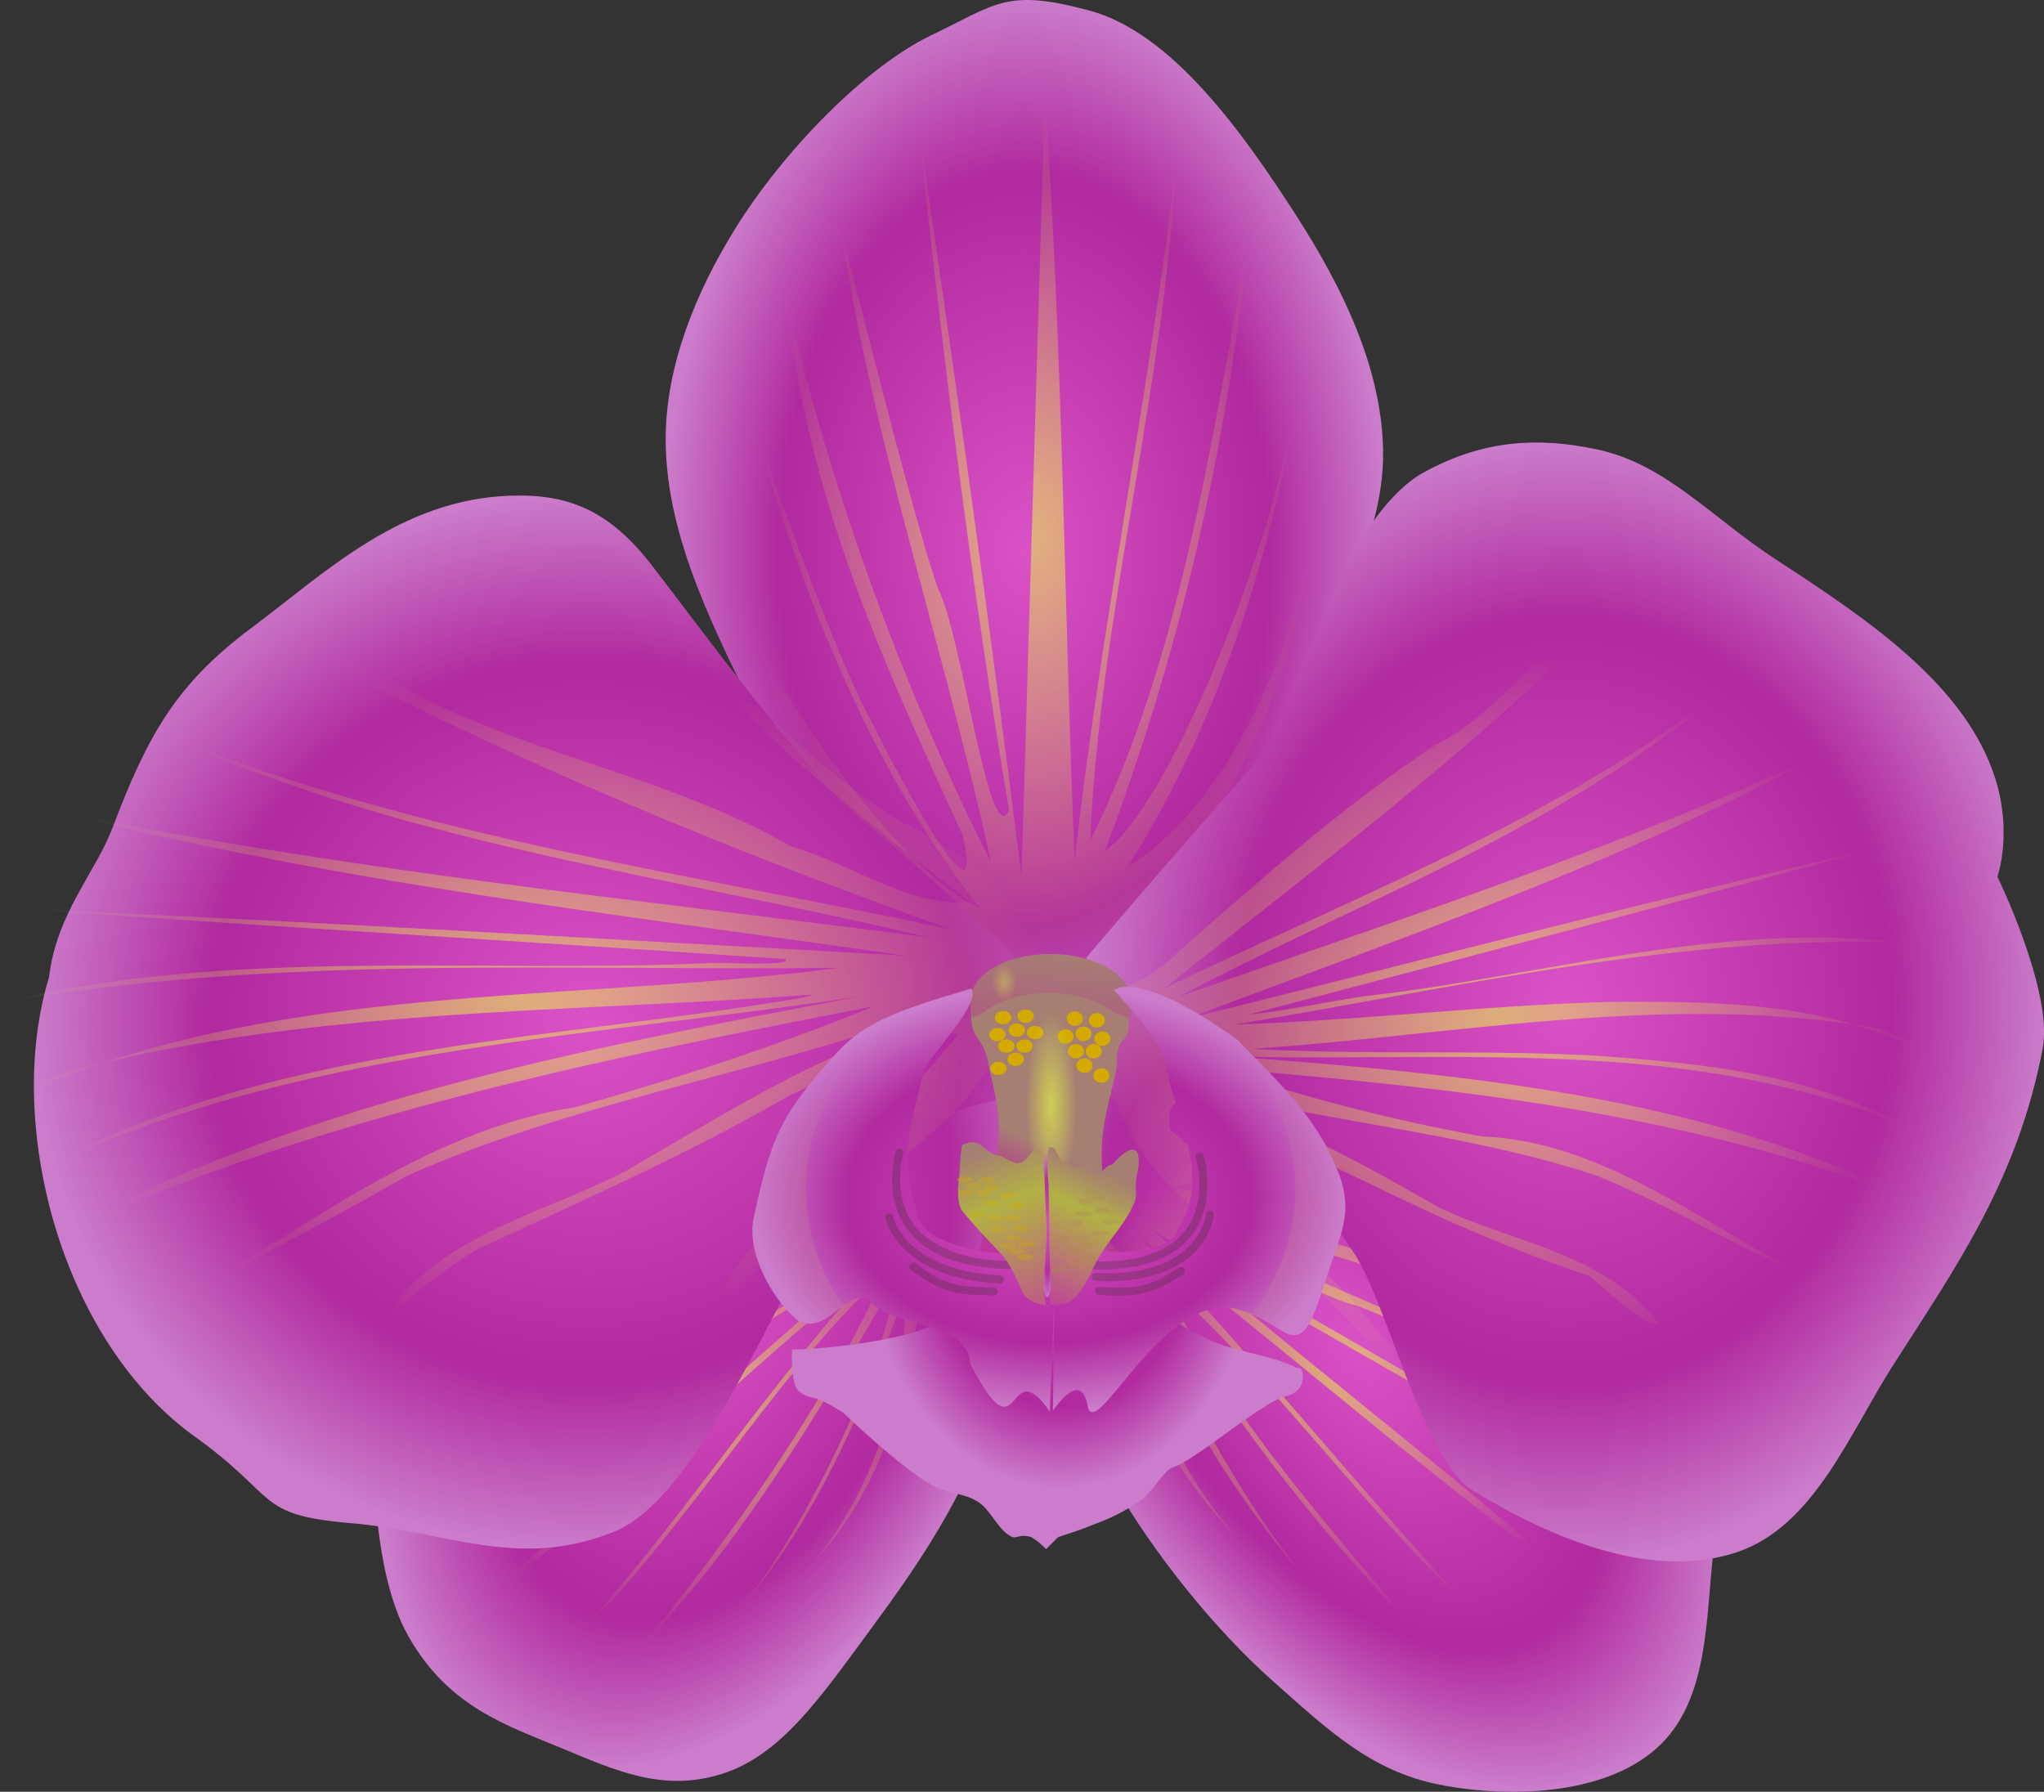
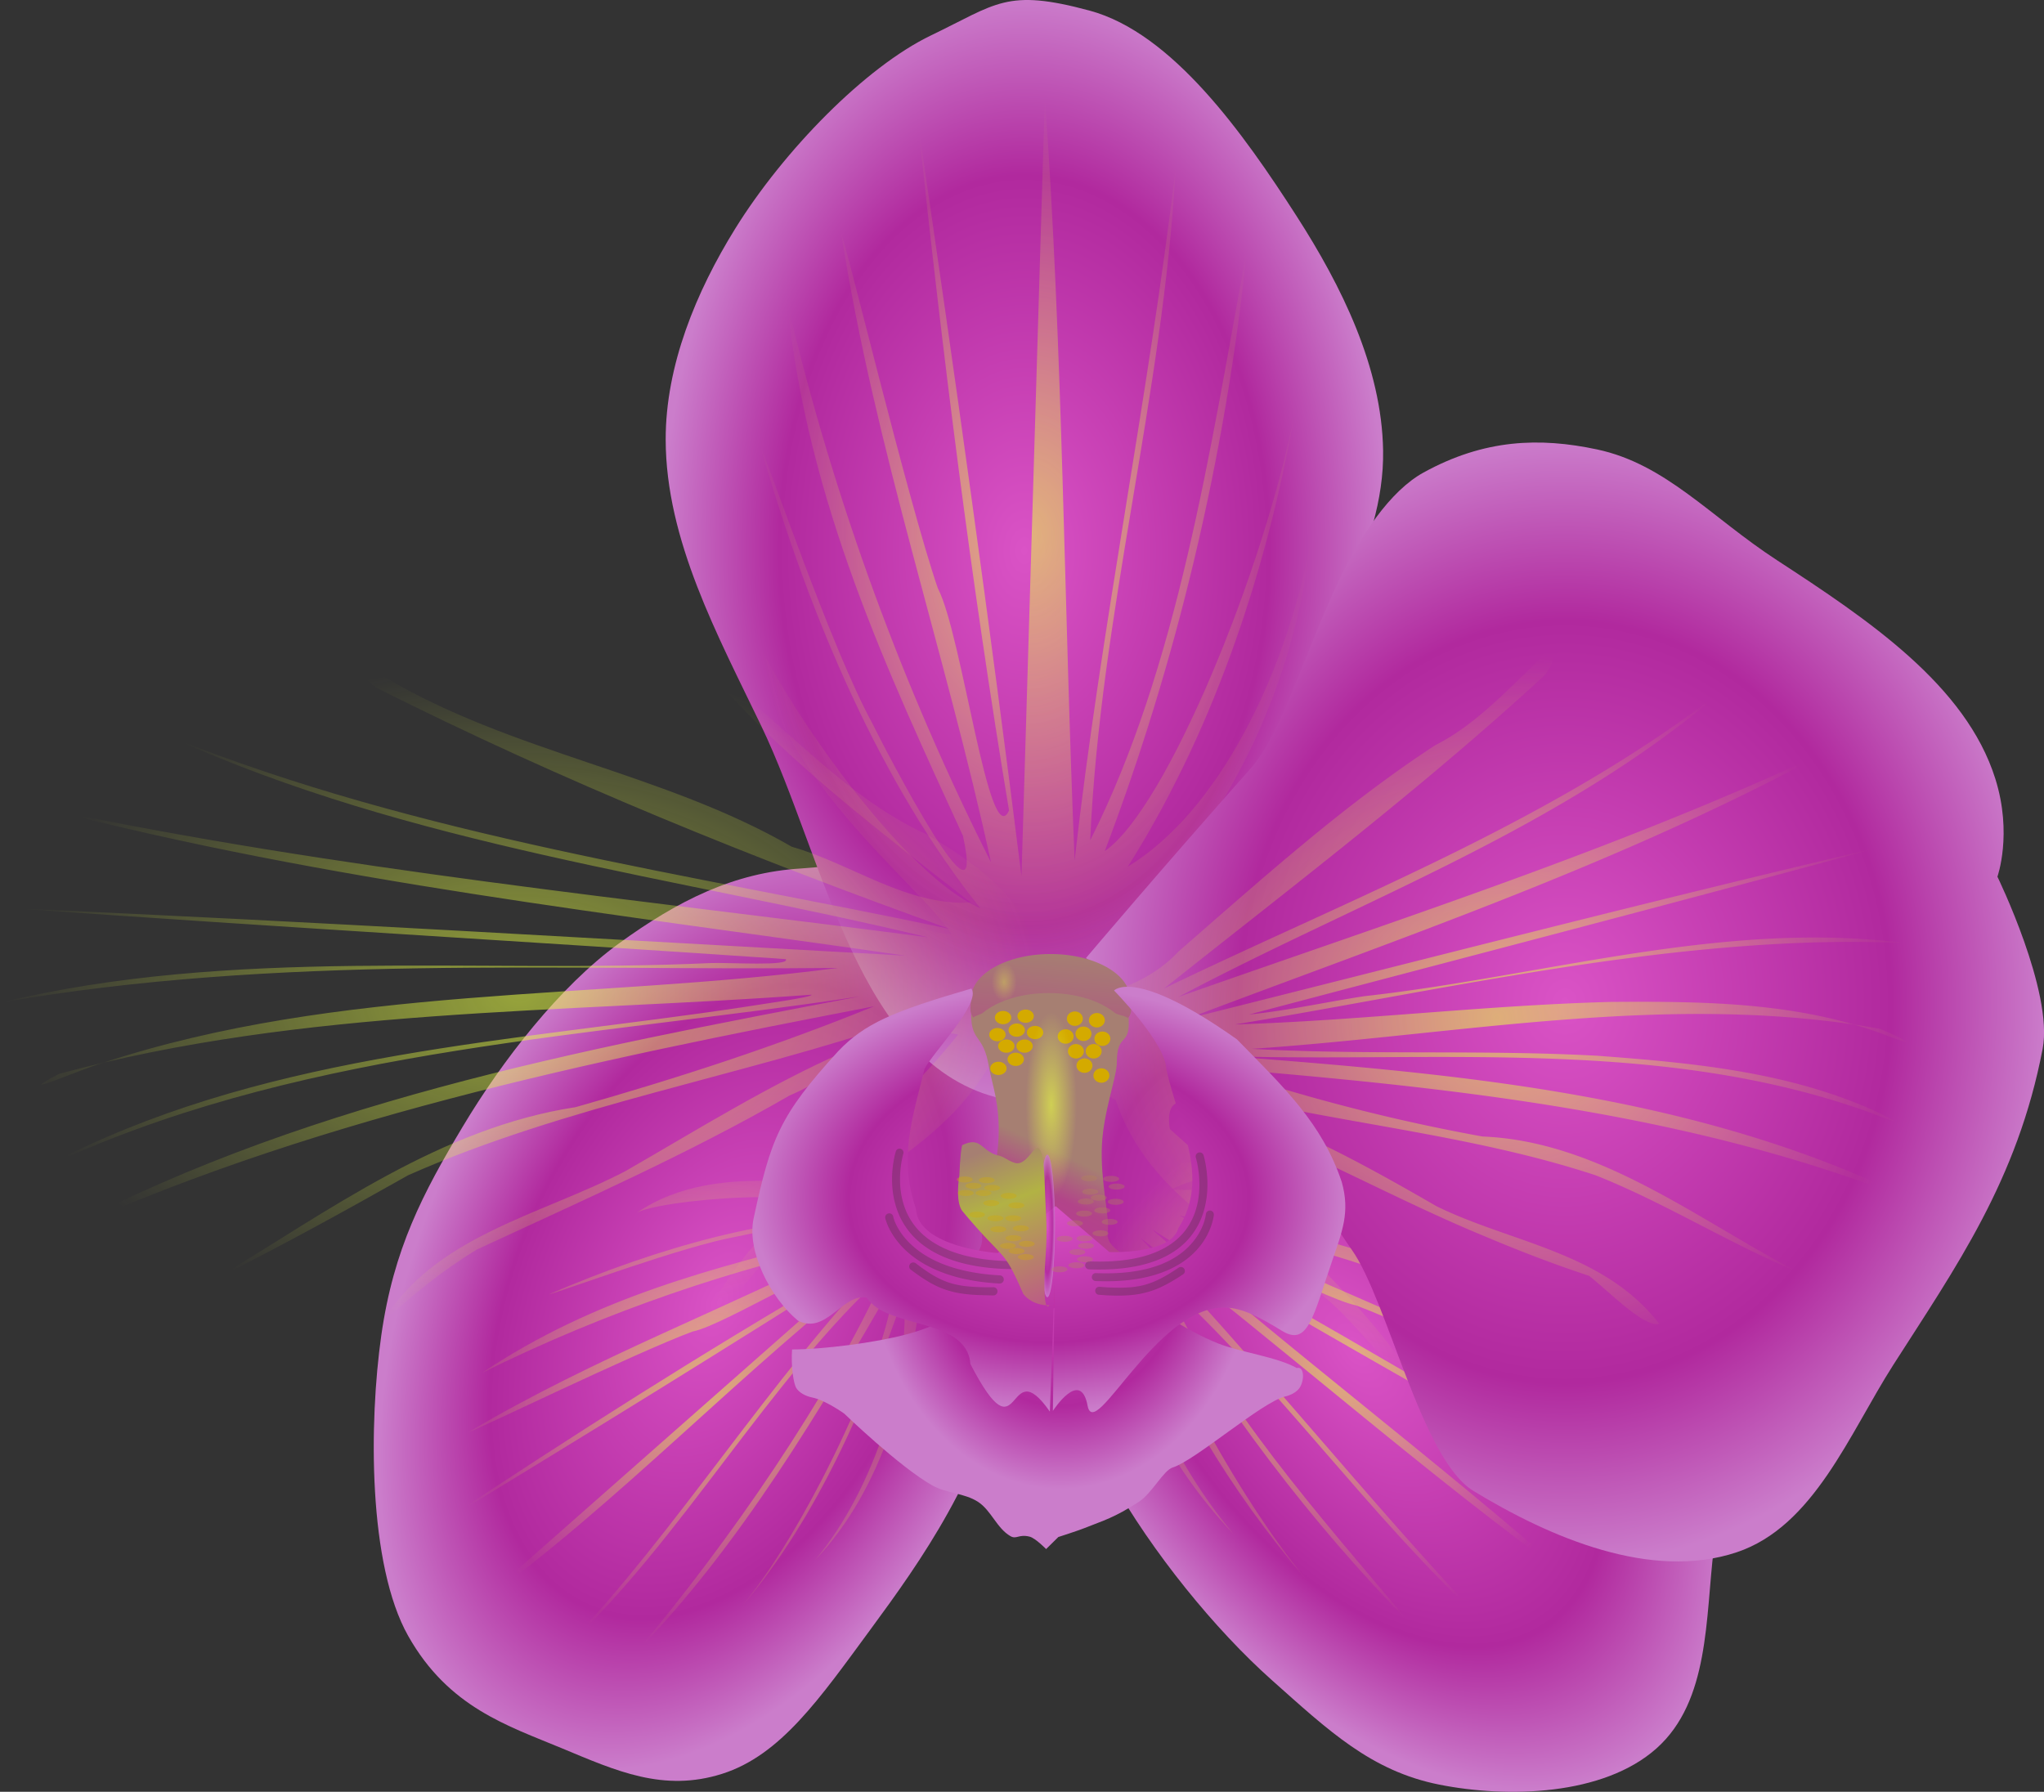
<svg xmlns="http://www.w3.org/2000/svg" xmlns:ns2="http://www.openswatchbook.org/uri/2009/osb" xmlns:xlink="http://www.w3.org/1999/xlink" viewBox="0 0 288.97 253.34">
  <rect x="0" y="0" width="288.97" height="253.34" fill="#333333" stroke="none" />
  <defs>
    <radialGradient id="q" xlink:href="#c" gradientUnits="userSpaceOnUse" cy="173.21" cx="197.52" gradientTransform="matrix(.759 .01 -.013 .991 2.495 .6)" r="36.638" />
    <radialGradient id="t" xlink:href="#b" gradientUnits="userSpaceOnUse" cy="306.36" cx="547" gradientTransform="matrix(1 0 0 .862 0 42.257)" r="14.647" />
    <radialGradient id="x" xlink:href="#b" gradientUnits="userSpaceOnUse" cy="433.39" cx="388.15" gradientTransform="matrix(1 0 0 3 0 -866.78)" r="1.768" />
    <radialGradient id="u" xlink:href="#c" gradientUnits="userSpaceOnUse" cy="397.01" cx="359.29" gradientTransform="matrix(1 0 0 8.333 0 -2911.4)" r="1.071" />
    <radialGradient id="e" xlink:href="#c" gradientUnits="userSpaceOnUse" cy="515.21" cx="653.32" gradientTransform="matrix(1 0 0 .876 0 63.832)" r="28.537" />
    <radialGradient id="o" xlink:href="#b" gradientUnits="userSpaceOnUse" cy="346.65" cx="453.47" gradientTransform="matrix(.825 0 0 .712 -162.38 -102.97)" r="72.333" />
    <radialGradient id="m" xlink:href="#b" gradientUnits="userSpaceOnUse" cy="400.42" cx="582.45" gradientTransform="matrix(1 0 0 .977 -392.65 -198.13)" r="37.482" />
    <radialGradient id="k" xlink:href="#b" gradientUnits="userSpaceOnUse" cy="345.79" cx="466.12" gradientTransform="matrix(1 0 0 .636 -392.65 -79.265)" r="73.472" />
    <radialGradient id="h" xlink:href="#b" gradientUnits="userSpaceOnUse" cy="282.69" cx="538.44" gradientTransform="matrix(1 0 0 1.558 -392.65 -364.94)" r="39.611" />
    <radialGradient id="j" xlink:href="#c" gradientUnits="userSpaceOnUse" cy="145.02" cx="130.32" gradientTransform="matrix(1 0 0 .951 -47.216 6.598)" r="78.809" />
    <radialGradient id="g" xlink:href="#c" gradientUnits="userSpaceOnUse" cy="78.38" cx="192.04" gradientTransform="matrix(1 0 0 1.53 -47.216 -42.068)" r="51.215" />
    <radialGradient id="n" xlink:href="#c" gradientUnits="userSpaceOnUse" cy="142.18" cx="268.47" gradientTransform="matrix(1 0 0 1.167 -47.216 -24.228)" r="68.223" />
    <radialGradient id="s" xlink:href="#c" gradientUnits="userSpaceOnUse" cy="169.59" cx="148.28" gradientTransform="matrix(1 0 0 .717 0 47.91)" r="41.915" />
    <radialGradient id="y" xlink:href="#b" gradientUnits="userSpaceOnUse" cy="171.51" cx="195.5" gradientTransform="matrix(1 0 0 .683 -47.216 53.797)" r="41.915" />
    <radialGradient id="i" xlink:href="#b" gradientUnits="userSpaceOnUse" cy="197.4" cx="147.02" gradientTransform="matrix(1 0 0 .977 -47.216 3.984)" r="37.482" />
    <radialGradient id="f" xlink:href="#c" gradientUnits="userSpaceOnUse" cy="345.06" cx="457.85" gradientTransform="matrix(-.501 .737 -.389 -.466 465.35 7.426)" r="75.918" />
    <radialGradient id="l" xlink:href="#c" gradientUnits="userSpaceOnUse" cy="345.08" cx="458.12" gradientTransform="matrix(.626 .646 -.279 .504 1.24 -279.21)" r="76.164" />
    <linearGradient id="r" y2="345.32" xlink:href="#d" gradientUnits="userSpaceOnUse" x2="44.556" gradientTransform="matrix(.681 .174 -.099 .737 147.19 -128.4)" y1="443.27" x1="59.964" />
    <linearGradient id="d" ns2:paint="gradient">
      <stop offset="0" stop-color="#c22aab" />
      <stop offset=".75" stop-color="#b24489" />
      <stop offset="1" stop-color="#a67f72" />
    </linearGradient>
    <linearGradient id="p" y2="383.65" xlink:href="#d" gradientUnits="userSpaceOnUse" x2="70.905" gradientTransform="matrix(.681 .174 -.099 .737 147.19 -128.4)" y1="415.39" x1="64.795" />
    <linearGradient id="b">
      <stop offset="0" stop-color="#e8ff42" />
      <stop offset="1" stop-color="#e8ff42" stop-opacity="0" />
    </linearGradient>
    <linearGradient id="v" y2="372.35" xlink:href="#a" gradientUnits="userSpaceOnUse" x2="30.51" gradientTransform="matrix(.814 -.184 .125 .804 65.64 -130.24)" y1="411.72" x1="37.189" />
    <linearGradient id="w" y2="383.65" xlink:href="#a" gradientUnits="userSpaceOnUse" x2="70.905" gradientTransform="matrix(.681 .174 -.099 .737 147.19 -128.4)" y1="415.39" x1="64.795" />
    <linearGradient id="a" ns2:paint="gradient">
      <stop offset="0" stop-color="#c22aab" />
      <stop offset=".75" stop-color="#b2b244" />
      <stop offset="1" stop-color="#a67f72" />
    </linearGradient>
    <linearGradient id="c">
      <stop offset="0" stop-color="#da53c6" />
      <stop offset=".677" stop-color="#b1299e" />
      <stop offset="1" stop-color="#cb7dcb" />
    </linearGradient>
  </defs>
  <path d="M681.85 515.21a28.537 25.001 0 11-57.074 0 28.537 25.001 0 1157.074 0z" transform="translate(-633.28 -464.26) scale(1.197)" fill="url(#e)" />
  <path d="M57.722 231.33c-5.708-10.091-5.562-30.234-3.82-42.503s5.883-20.112 11.504-29.515c5.62-9.403 13.744-19.858 22.09-25.917 8.346-6.059 16.258-10.027 25.728-10.601 9.469-.575 18.796-4.127 28.044 7.75 9.247 11.877 5.2 44.215 1.342 61.206s-12.392 28.906-19.557 38.653c-7.164 9.747-12.685 17.777-20.978 20.401-8.292 2.624-14.975-.426-22.64-3.617-7.664-3.192-16.005-5.767-21.713-15.857z" fill="url(#f)" />
  <path d="M154.02 1.493c11.754 3.163 21.84 17.482 29.275 29.044 6.373 9.91 12.052 21.38 12.241 33.16.226 14.095-9.285 26.629-13.362 40.122-3.17 10.492-2.08 22.94-8.627 31.73-7.473 10.033-19.672 22.542-31.878 19.803-20.41-4.58-24.988-33.858-34.046-52.712-6.16-12.822-13.485-26.254-13.512-40.48-.02-10.467 4.31-20.93 9.826-29.825 6.84-11.028 18.401-22.876 27.71-27.344 9.31-4.469 10.618-6.662 22.372-3.498z" fill="url(#g)" />
  <path d="M160.94 134.93c9.891-1.15 23.252-22.441 23.558-26.368-2.417 12.219-23.747 22.049-22.189 18.283 11.662-11.803 20.644-30.029 23.096-50.695-3.56 19.266-13.233 38.671-25.959 46.379 11.39-18.014 19.435-40.385 23.587-64.137-4.282 22.061-18.078 55.886-26.85 61.954 10.045-26.459 17.078-55.458 20.151-85.43-5.289 28.942-9.829 59.35-22.212 83.911 1.449-32.386 10.33-62.955 12.112-95.275-3.914 32.957-10.577 65.069-14.31 98.079-1.513-35.956-1.639-72.045-4.208-107.9l-3.305 110.15c-4.477-35.641-9.436-71.149-14.641-106.58 3.462 32.664 7.554 65.227 12.883 97.297-2.814 6.073-6.65-24.945-10.068-31.42-4.209-12.239-13.323-50.156-13.64-50.066 4.81 30.617 14.709 59.047 21.154 88.801-12.102-23.963-22.205-50.925-28.851-79.351 2.917 28.466 14.235 52.368 24.885 75.613 3.47 15.728-10.662-11.575-12.874-16.023-5.697-10.489-13.994-35.021-15.743-38.95 7.098 24.579 17.175 47.792 31.11 65.251-12.942-5.708-31.887-35.836-32.441-40.369 1.906 21.076 24.254 37.142 28.31 44.005-7.921-.06-27.69-13.449-24.718-14.9 14.677 15.894 33.064 24.232 51.164 17.738z" opacity=".55" fill="url(#h)" />
  <path d="M136.28 181.49c3.321 5.988-2.528 22.657-4.463 24.534 5.44-6.653-.373-24.725-1.728-22.223-1.555 11.601-5.036 26.473-14.886 36.819 8.677-10.351 13.573-27.012 12.562-37.423-4.915 14.151-12.01 31.198-22.802 43.828 9.855-11.967 21.56-37.899 21.257-45.403-9.87 17.077-21.732 37.158-36.209 51.894 13.058-15.518 27.182-35.9 35.131-53.448-16.385 14.884-28.87 37.745-45.089 52.785 15.707-16.5 28.808-37.909 44.614-54.331-19.43 14.793-37.307 34.164-57.102 48.327l56.372-49.724c-20.44 13.012-41.003 25.699-61.62 38.214 18.478-12.281 37.154-24.168 56.063-35.155 2.064-4.201-15.702 7.156-20.448 8.075-8.079 2.987-31.55 14.415-31.63 14.2 17.942-10.643 36.757-17.512 54.896-26.873-17.35 3.705-35.478 9.822-53 18.494 16.065-10.758 33.072-14.87 49.47-19.069 9.613-4.913-10.292-.883-13.499-.176-7.753 1.4-23.89 7.462-26.643 8.2 15.687-6.748 31.841-11.25 46.512-11.11-8.123-4.698-31.417-2.11-34.01-.447 11.794-8.106 29.072-2.693 34.275-3.426-3.173-4.37-18.027-9.514-17.609-7.235 14.146 1.232 21.878 6.2 25.658 19.066z" opacity=".55" fill="url(#i)" />
-   <path d="M27.051 202.77c12.661 8.957 8.765 11.406 22.574 12.589 13.808 1.183 23.477 6.65 37.079 1.256 13.603-5.395 24.986-39.666 35.003-51.52s39.707-12.045 39.707-12.045-21.877-22.752-38.993-36.627c-8.12-6.584-24.598-29.194-30.307-36.548-6.142-7.912-12.016-10.078-20.046-9.787-15.493.563-26.024 10.84-36.571 18.728-10.547 7.889-14.595 15.035-19.556 28.136-2.48 6.55-7.925 12.117-9.008 21.22-6.21 20.19 1.295 50.602 20.117 64.597z" fill="url(#j)" />
  <path d="M142.6 143.94c-3.685 14.109-17.538 21.362-28.956 28.539-4.947 3.508-9.717 12.761-13.802 13.648 4.264-8.764 11.763-15.463 18.577-22.253 5.904-5.64 11.939-11.2 17.038-17.603-9.025-1.894-16.133 5.35-23.838 8.625-14.236 8.217-29.306 14.859-44.186 21.765-4.912 2.985-9.417 6.607-13.554 10.589 7.35-12.52 22.584-15.414 34.547-21.667 10.228-5.88 20.244-12.158 31.067-16.929 2.39-1.204 9.55-4.366 8.246-4.304-23.138 7.903-47.59 11.888-70.023 21.81-8.96 5.06-17.974 10.028-27.176 14.635 16.038-9.687 31.857-21.34 50.836-24.256 14.292-4.045 28.442-8.651 42.203-14.262-40.141 7.74-80.727 16.03-117.98 33.46 35.717-19.74 76.328-27.29 115.97-34.86-37.748 5.745-77.011 7.134-112.41 22.875-4.527 2.175-3.484 1.451.198-.342 29.7-14.645 63.335-16.144 95.517-20.981 2.726-.451 9.928-1.404 9.868-1.789-35.54 2.62-71.764 1.824-106.42 11.2-7.365 3.92 3.698-.906 6.183-1.547 33.547-11.04 69.356-8.89 103.98-13.44-39.508.42-79.364-1.92-118.49 4.92 32.939-7.956 67.028-4.052 100.53-5.61 2.575-.095 11.253.483 10.569-.554-36.168-2.477-72.363-4.555-108.52-7.144 41.825 1.824 83.615 4.363 125.42 6.653-40.66-5.893-81.667-10.427-121.51-20.783 41.155 8.642 83.054 12.765 124.71 18.186-35.894-8.624-73.238-12.95-107.15-28.341 35.326 14.147 73.245 19.342 110.26 27.17-27.61-9.907-54.884-20.916-81.093-34.118-3.314-2.266-1.62-4.402 1.122-1.535 18.006 10.761 39.48 13.532 57.612 24.028 8.493 2.397 16.131 8.358 25.302 7.888-13.29-10.45-27.109-20.702-37.913-33.78 10.856 7.586 19.451 18.56 31.748 24.184 7.356 4.273 15.893 10.391 15.882 19.833-.332 2.578-2.038 4.902-4.34 6.083z" opacity=".55" fill="url(#k)" />
  <path d="M234.19 247.2c-7.518 6.706-21.054 7.046-30.703 5.128-9.65-1.917-15.655-7.636-23.67-14.768-8.015-7.131-16.912-18.045-22.774-28.49s-10.184-21.459-12.085-33.265c-1.901-11.806 1.06-36.342 1.06-36.342s31.354-6.383 44.905-2 23.412 16.219 31.744 25.155c8.33 8.936 15.278 17.237 18.523 27.074 3.244 9.837 2.271 19.622 1.09 29.328s-.571 21.474-8.089 28.18z" fill="url(#l)" />
  <path d="M153.32 177.78c-3.321 5.988 2.528 22.657 4.463 24.534-5.44-6.653-2.127-22.761-.772-20.259 1.555 11.601 7.536 24.509 17.386 34.854-8.677-10.351-15.002-24.155-13.99-34.566 4.915 14.151 13.439 28.34 24.23 40.971-9.854-11.967-22.094-34.327-21.792-41.832 9.87 17.077 22.268 33.587 36.744 48.323-13.058-15.518-27.182-31.257-35.131-48.805 16.385 14.884 28.87 33.102 45.089 48.143-15.707-16.5-32.558-37.73-48.364-54.153 19.43 14.793 41.057 33.986 60.852 48.149-18.791-16.575-40.438-32.792-59.23-49.367 20.442 13.012 43.86 25.342 64.479 37.857-18.48-12.281-40.37-24.346-59.278-35.333-2.064-4.201 18.916 7.335 23.663 8.254 8.079 2.986 31.55 14.415 31.63 14.2-17.942-10.643-38.364-17.512-56.503-26.873 17.35 3.704 37.085 9.821 54.607 18.494-16.065-10.758-33.072-14.871-49.47-19.07-9.613-4.912 10.292-.882 13.499-.175 7.753 1.4 23.89 7.462 26.643 8.2-15.687-6.748-31.841-11.25-46.512-11.11 8.123-4.699 31.417-2.11 34.01-.448-11.794-8.105-29.072-2.693-34.275-3.426 3.173-4.369 18.027-9.514 17.609-7.235-14.146 1.232-25.806 7.808-29.586 20.673z" opacity=".55" fill="url(#m)" />
  <path d="M288.78 148.28c-3.566 18.622-12.252 30.835-21.133 44.729-6.191 9.686-11.212 22.816-22.114 26.463-12.089 4.044-26.359-2.047-37.243-8.682-7.334-4.47-12.117-26.917-17.174-34.077-3.365-4.764-5.82-9.719-9.208-14.323-9.965-13.545-28.377-26.933-28.377-26.933s10.413-12.319 23.261-26.786c4.15-4.672 6.902-14.13 11.393-24.21 3.988-8.95 8.515-15.14 13.048-17.64 8.628-4.761 16.473-4.995 24.547-3.277 9.736 2.07 16.023 9.526 25.427 15.656 12.931 8.428 26.723 17.682 30.881 30.907 2.456 7.81.296 13.847.296 13.847s7.935 16.285 6.395 24.326z" fill="url(#n)" />
  <path d="M157.73 155.52c4.162 12.46 15.617 18.891 25.501 25.176 4.373 2.23 7.554 6.052 10.885 9.725 1.585 2.08 8.619 8.118 4.131 2.17-9.329-12.764-21.377-22.631-32.852-32.951-1.364-8.257 8.752-1.22 12.104.291 10.914 4.596 21.44 10.346 32.412 14.872 4.85 2.048 9.758 3.942 14.738 5.583 2.747 2.146 7.891 7.44 9.91 6.77-7.876-10.167-20.926-11.417-31.485-16.614-7.22-4.176-14.505-8.25-22.146-11.489-2.841-1.408-9.855-4.193-10.043-4.767 18.114 4.563 36.853 6.016 54.685 11.883 9.8 3.878 18.85 9.645 28.592 13.67-14.345-7.513-28.094-18.49-44.579-19.15a264.02 264.02 0 01-37.444-9.669c33.586 2.809 67.685 6.309 99.468 19.255-30.524-15.437-64.609-18.363-97.727-20.925 29.842.819 60.528-2.478 89.432 7.572 2.362.808 7.25 2.897 2.298.406-12.533-5.804-26.362-7.055-39.814-8.057-16.266-.888-32.565-.06-48.83-.976 29.507-1.99 59.24-8.108 88.75-2.845 2.276.891 6.194 2.867 1.56 1.16-12.659-4.963-26.324-5.039-39.617-4.948-17.714.472-35.356 2.634-53.063 3.185 26.377-4.367 52.656-10.381 79.396-11.511a183.302 183.302 0 0115.446.01c-25.752-3.31-51.07 4.664-76.517 7.5-5.448.818-10.867 2.05-16.334 2.594 29.858-7.902 59.752-15.64 89.56-23.76-32.895 7.715-65.634 16.188-98.427 24.397 30.828-11.67 62.179-22.244 91.41-38.267-30.032 14.143-61.48 24.188-92.561 35.159 26.278-13.964 54.836-23.944 77.913-44.12-24.268 19.07-52.793 29.814-79.924 42.92 18.14-14.426 36.596-28.444 53.764-44.248 2.295-2.918 1.268-4.856-1.3-1.67-4.428 4.225-8.697 8.774-14.09 11.497-12.95 8.451-24.592 18.982-36.35 29.206-3.596 3.894-8.362 5.228-8.362 5.228l-5.996 4.917s1.684 9.03 5.505 10.82z" opacity=".55" fill="url(#o)" />
  <path d="M157.89 150.23c0 2.054-1.872 6.846-2.107 11.663-.25 5.138 1.127 10.304.822 12.203-.592 3.68 7.386 4.319 6.327 7.102s-9.077 1.162-10.476 2.718c-1.4 1.556-2.938 2.417-4.553 2.417s-3.153-.861-4.553-2.417-8.378 2.115-9.436-.668 5.494-4.862 4.902-8.542c-.313-1.946 2.132-8.377 2.357-13.857.2-4.875-.947-7.582-1.386-10.144-.77-4.499-2.446-3.375-2.483-7.097-.033-3.34.382-3.879 3.357-5.965 4.306-3.02 12.41-2.68 16.716.34 2.976 2.086 2.052 2.37 2.197 6.305.138 3.72-1.683 1.696-1.683 5.943z" color="#000" fill="url(#p)" />
  <path d="M134.68 185.85s-1.749 1.542-6.615 2.837c-4.394 1.17-11.693 2.105-16.084 2.11-.175 2.369.204 4.822.589 5.448.385.627 1.236 1.134 2.254 1.343 1.896.386 4.532 2.283 4.532 2.283s7.787 7.516 12.447 10.152c1.998 1.13 4.558 1.073 6.478 2.33 1.855 1.216 2.647 3.728 4.567 4.84.862.499 1.167-.31 2.705.07.831.205 2.341 1.759 2.341 1.759l1.727-1.703s2.782-.894 3.742-1.28c2.71-1.09 4.111-1.412 7.643-3.698 1.856-1.2 3.48-4.453 4.787-4.855 3.172-.976 12.635-9.272 15.892-10.036.825-.196 1.527-.587 1.933-1.078.804-.966.876-3.242-.297-2.953-2.797-1.576-8-2.227-11.086-3.464-4.679-1.874-7.278-4.166-11.271-5.729z" color="#000" fill="url(#q)" />
  <path d="M148.52 134.89c-6.204 0-11.24 2.841-11.24 6.344 0 .94-.327 1.834.323 2.636.204-.224 1.106-.459 1.355-.667a9.143 9.143 0 011.372-.93 12.306 12.306 0 011.662-.776 15.368 15.368 0 011.907-.59c.672-.16 1.373-.287 2.104-.371a19.904 19.904 0 012.273-.124c.775 0 1.526.04 2.257.124a17.9 17.9 0 012.104.372c.672.16 1.324.361 1.922.59.598.227 1.154.488 1.662.775.509.287.97.593 1.373.93.345.289 1.593.433 1.851.752.798-.87.314-1.673.314-2.721 0-3.503-5.035-6.344-11.24-6.344z" color="#000" fill="url(#r)" />
  <path d="M157.5 140.05s7.285 7.407 7.384 11.083c1.608 7.565 6.336 15.327 1.704 22.512-1.018 3.748-9.748 3.385-9.748 3.385l-7.605-6.505-8.176 6.644s-11.283-.76-11.567-6.256c-2.467-7.128-.523-12.739 1.208-19.76 1.137-2.33 8.1-9.365 6.623-11.382-11.103 3.239-15.078 4.94-18.82 8.853-8.318 9.107-9.542 12.385-11.962 23.66-.999 4.654 2.405 11.24 6.27 14.442 4.037 2.023 6.239-3.846 9.724-3.271 2.754 4.467 14.186 2.782 14.654 9.399 7.324 14.122 5.015-2.207 11.235 6.733l.678-18.415-.252 18.315s3.905-6.078 4.905-.75c.998 5.316 9.577-13.941 19.339-13.871 2.568.018 5.142 1.465 8.175 3.316 3.646 2.224 4.373-2.03 7.057-9.89 1.43-4.184 2.559-6.902 1.37-11.15-2.766-8.303-8.15-13.379-14.816-20.179-14.517-10.299-17.38-6.912-17.38-6.912z" fill="url(#s)" />
  <g fill="#d4aa00">
    <path d="M150.982 148.638a1.018 1.126 90 112.252 0 1.018 1.126 90 11-2.252 0zM150.832 144.029a1.018 1.126 90 112.252 0 1.018 1.126 90 11-2.252 0zM152.052 146.168a1.018 1.126 90 112.252 0 1.018 1.126 90 11-2.252 0zM152.192 150.668a1.018 1.126 90 112.252 0 1.018 1.126 90 11-2.252 0zM154.582 152.069a1.018 1.126 90 112.252 0 1.018 1.126 90 11-2.252 0zM154.722 146.868a1.018 1.126 90 112.252 0 1.018 1.126 90 11-2.252 0zM153.492 148.638a1.018 1.126 90 112.252 0 1.018 1.126 90 11-2.252 0zM149.532 146.548a1.018 1.126 90 112.252 0 1.018 1.126 90 11-2.252 0zM153.942 144.249a1.018 1.126 90 112.252 0 1.018 1.126 90 11-2.252 0z" />
  </g>
  <g fill="#d4aa00">
    <path d="M146.005 147.906a1.155.935 0 10-2.311 0 1.155.935 0 102.31 0zM146.155 143.676a1.155.935 0 10-2.311 0 1.155.935 0 102.31 0zM144.895 145.646a1.155.935 0 10-2.311 0 1.155.935 0 102.31 0z" />
    <path d="M144.755 149.776a1.155.935 0 10-2.311 0 1.155.935 0 102.31 0zM142.305 151.056a1.155.935 0 10-2.311 0 1.155.935 0 102.31 0zM142.165 146.286a1.155.935 0 10-2.311 0 1.155.935 0 102.31 0zM143.425 147.906a1.155.935 0 10-2.311 0 1.155.935 0 102.31 0zM147.485 145.986a1.155.935 0 10-2.311 0 1.155.935 0 102.31 0zM142.965 143.876a1.155.935 0 10-2.311 0 1.155.935 0 102.31 0z" />
  </g>
  <path d="M561.64 306.36a14.647 12.627 0 11-29.294 0 14.647 12.627 0 1129.294 0z" transform="matrix(.246 0 0 1.036 14.054 -161.16)" opacity=".623" fill="url(#t)" />
  <path d="M126.98 162.44a.564.564 0 00-.344.406s-1.275 4.004.157 8.125c.715 2.06 2.12 4.143 4.656 5.719 2.535 1.576 6.195 2.644 11.375 2.75a.564.564 0 100-1.125c-5.037-.103-8.465-1.154-10.781-2.594-2.317-1.44-3.543-3.27-4.188-5.125-1.29-3.71-.156-7.437-.156-7.437a.564.564 0 00-.719-.719z" style="block-progression:tb;text-indent:0;text-transform:none" opacity=".211" color="#000" fill="#112b00" />
  <path d="M125.6 171.57a.564.564 0 00-.438.688s.467 2.177 2.72 4.374 6.311 4.462 13.405 4.844a.579.579 0 10.063-1.156c-6.882-.37-10.642-2.505-12.688-4.5-2.045-1.995-2.375-3.781-2.375-3.781a.564.564 0 00-.688-.469z" style="block-progression:tb;text-indent:0;text-transform:none" opacity=".211" color="#000" fill="#112b00" />
  <path d="M129.1 178.5a.564.564 0 00-.313 1.031c3.585 2.733 5.814 3.497 10.22 3.594.477.009.958.04 1.437.031a.578.578 0 000-1.156c-.464.008-.941.009-1.406 0-4.292-.094-6.068-.711-9.563-3.375a.564.564 0 00-.375-.125zM169.6 162.94a.564.564 0 00-.531.75s1.175 3.895-.094 7.625c-.634 1.865-1.85 3.696-4.156 5.031-2.307 1.336-5.726 2.192-10.781 2a.564.564 0 10-.063 1.125c5.202.197 8.862-.682 11.406-2.156 2.545-1.474 3.95-3.55 4.657-5.625 1.412-4.15.125-8.313.125-8.313a.564.564 0 00-.563-.437z" style="block-progression:tb;text-indent:0;text-transform:none" opacity=".211" color="#000" fill="#112b00" />
  <path d="M170.98 171.16a.564.564 0 00-.5.531s-.19 2.153-2.188 4.313-5.804 4.312-13.312 4a.564.564 0 10-.062 1.125c7.742.322 11.983-1.927 14.219-4.344 2.236-2.417 2.469-5 2.469-5a.564.564 0 00-.625-.625z" style="block-progression:tb;text-indent:0;text-transform:none" opacity=".211" color="#000" fill="#112b00" />
  <path d="M166.79 179.16a.564.564 0 00-.188.094c-3.653 2.44-5.46 2.955-9.75 2.78-.464-.019-.942-.057-1.406-.093a.564.564 0 10-.093 1.125c.476.037.96.074 1.437.094 4.402.178 6.69-.465 10.438-2.969a.564.564 0 00-.437-1.031z" style="block-progression:tb;text-indent:0;text-transform:none" opacity=".211" color="#000" fill="#112b00" />
  <path d="M360.36 397.01a1.071 8.929 0 11-2.143 0 1.071 8.929 0 112.143 0z" transform="matrix(1 0 0 1.128 -211.22 -274.49)" opacity=".805" fill="url(#u)" />
  <path d="M143.41 164.4c2.013.674 3.004-3.709 3.825-1.407.481 1.349.465 5.626.66 8.987.183 3.168-.12 6.226-.2 7.63-.244 6.552.662 4.937.662 4.937s-2.277.189-3.69-1.6c-2.945-6.784-2.457-4.32-8.644-11.75-1.027-1.465-.385-5.052-.385-5.052s.074-2.854.379-4.226c2.613-1.278 2.67.681 4.85 1.389 1.153.196 1.404.71 2.543 1.092z" fill="url(#v)" />
-   <path d="M152.84 164.84c-.879.663-1.221-.35-2.214-.436-1.308-.148-1.03-2.562-2.33-2.163-.325.704-.191 4.21-.05 5.172.115 5.023-.02 9.25.326 13.96-.168 2.855-.156 3.133-.156 3.133l2.036-.21c.917-.094 2.37-1.152 4.122-5.052 1.501-3.344 4.46-6.004 5.651-8.914.658-1.043.2-2.395.44-3.82.32-1.878.481-1.829.201-3.411-.742-1.57-2.94.724-3.563 1.544-1.44.187-1.423 1.946-2.539.533-.466-.474-1.348-.007-1.924-.336z" fill="url(#w)" />
  <g fill="#d4aa00">
    <g opacity=".33">
      <path d="M135.408 168.68c0-.233.504-.422 1.126-.422s1.126.189 1.126.422-.504.422-1.126.422-1.126-.189-1.126-.422zM135.266 166.769c0-.234.504-.423 1.126-.423s1.126.19 1.126.423-.504.422-1.126.422-1.126-.19-1.126-.422zM136.487 167.658c0-.234.504-.423 1.126-.423s1.126.19 1.126.423-.504.422-1.126.422-1.126-.19-1.126-.422zM139.012 170.102c0-.233.504-.422 1.126-.422s1.126.19 1.126.422-.504.423-1.126.423-1.126-.19-1.126-.423zM139.148 167.946c0-.233.504-.422 1.126-.422s1.126.19 1.126.422-.504.423-1.126.423-1.126-.19-1.126-.423z" />
      <path d="M137.921 168.68c0-.233.504-.422 1.126-.422s1.126.189 1.126.422-.504.422-1.126.422-1.126-.189-1.126-.422zM138.372 166.857c0-.233.504-.422 1.126-.422s1.126.19 1.126.422-.504.423-1.126.423-1.126-.19-1.126-.423z" />
    </g>
    <g opacity=".33">
      <path d="M139.598 172.25c0-.233.504-.422 1.126-.422s1.126.189 1.126.422-.504.422-1.126.422-1.126-.189-1.126-.422zM141.48 169.085c0-.234.505-.423 1.127-.423s1.126.19 1.126.423-.505.422-1.126.422-1.127-.19-1.127-.422zM140.01 173.809c0-.233.504-.423 1.126-.423s1.126.19 1.126.423-.504.422-1.126.422-1.126-.189-1.126-.422zM143.202 173.672c0-.233.504-.422 1.126-.422s1.126.19 1.126.422-.504.423-1.126.423-1.126-.19-1.126-.423zM142.111 172.25c0-.233.504-.422 1.126-.422s1.126.189 1.126.422-.504.422-1.126.422-1.126-.189-1.126-.422zM136.997 171.74c0-.233.504-.422 1.126-.422s1.126.19 1.126.422-.504.423-1.126.423-1.126-.19-1.126-.423zM142.562 170.427c0-.233.504-.422 1.126-.422s1.126.19 1.126.422-.504.423-1.126.423-1.126-.19-1.126-.423z" />
    </g>
    <g opacity=".33">
      <path d="M146.283 175.868c0-.234-.504-.423-1.126-.423s-1.126.19-1.126.423.504.422 1.126.422 1.126-.19 1.126-.422zM146.147 177.734c0-.233-.504-.422-1.126-.422s-1.127.19-1.127.422.505.423 1.127.423 1.126-.19 1.126-.423zM143.622 176.156c0-.233-.504-.422-1.126-.422s-1.126.19-1.126.422.504.423 1.126.423 1.126-.19 1.126-.423z" />
      <path d="M144.849 176.89c0-.233-.504-.422-1.126-.422s-1.126.189-1.126.422.504.422 1.126.422 1.126-.189 1.126-.422zM144.398 175.067c0-.233-.504-.422-1.126-.422s-1.126.19-1.126.422.504.423 1.126.423 1.126-.19 1.126-.423z" />
    </g>
  </g>
  <g fill="#b18a56">
    <g opacity=".33">
      <path d="M152.998 168.5c0-.233.504-.422 1.126-.422s1.126.189 1.126.422-.504.422-1.126.422-1.126-.189-1.126-.422zM152.856 166.589c0-.234.504-.423 1.126-.423s1.126.19 1.126.423-.504.422-1.126.422-1.126-.19-1.126-.422zM154.213 169.344c0-.233.504-.422 1.126-.422s1.127.19 1.127.422-.505.423-1.127.423-1.126-.19-1.126-.423zM156.602 169.922c0-.233.504-.422 1.126-.422s1.126.19 1.126.422-.504.423-1.126.423-1.126-.19-1.126-.423zM156.738 167.766c0-.233.504-.422 1.126-.422s1.126.19 1.126.422-.504.423-1.126.423-1.126-.19-1.126-.423zM155.962 166.677c0-.233.504-.422 1.126-.422s1.126.19 1.126.422-.504.423-1.126.423-1.126-.19-1.126-.423z" />
    </g>
    <g opacity=".33">
      <path d="M150.848 172.96c0-.233.504-.422 1.126-.422s1.126.189 1.126.422-.504.422-1.126.422-1.126-.189-1.126-.422zM152.134 171.584c0-.233.505-.422 1.127-.422s1.126.189 1.126.422-.504.423-1.126.423-1.127-.19-1.127-.423zM152.373 169.884c0-.233.504-.422 1.126-.422s1.127.189 1.127.422-.505.422-1.127.422-1.126-.189-1.126-.422zM154.452 174.382c0-.233.504-.422 1.126-.422s1.126.19 1.126.422-.504.423-1.126.423-1.126-.19-1.126-.423zM155.749 172.762c0-.233.504-.422 1.126-.422s1.126.189 1.126.422-.504.422-1.126.422-1.126-.189-1.126-.422zM152.2 175.103c0-.233.505-.423 1.127-.423s1.126.19 1.126.423-.504.422-1.126.422-1.127-.189-1.127-.422zM154.704 171.137c0-.233.505-.422 1.127-.422s1.126.19 1.126.422-.504.423-1.126.423-1.127-.19-1.127-.423z" />
    </g>
    <g opacity=".33">
      <path d="M154.512 178.05c0-.233-.504-.422-1.126-.422s-1.126.189-1.126.422.504.422 1.126.422 1.126-.189 1.126-.422zM154.654 176.139c0-.234-.504-.423-1.126-.423s-1.126.19-1.126.423.504.422 1.126.422 1.126-.19 1.126-.422zM153.433 177.028c0-.234-.504-.423-1.126-.423s-1.126.19-1.126.423.504.422 1.126.422 1.126-.19 1.126-.422zM153.297 178.894c0-.233-.504-.422-1.126-.422s-1.127.19-1.127.422.505.423 1.127.423 1.126-.19 1.126-.423zM150.908 179.472c0-.233-.504-.422-1.126-.422s-1.126.19-1.126.422.504.423 1.126.423 1.126-.19 1.126-.423zM151.638 175.156c0-.233-.505-.422-1.126-.422s-1.127.189-1.127.422.505.422 1.127.422 1.126-.189 1.126-.422z" />
    </g>
  </g>
  <path d="M389.92 433.39a1.768 5.303 0 11-3.535 0 1.768 5.303 0 113.535 0z" transform="matrix(1 0 0 .512 -246.18 -83.013)" opacity=".33" fill="url(#x)" />
  <path d="M389.92 433.39a1.768 5.303 0 11-3.535 0 1.768 5.303 0 113.535 0z" transform="matrix(1 0 0 .512 -233.93 -82.887)" opacity=".33" fill="url(#x)" />
-   <path d="M129.1 142.36c-5.197 1.854-7.979 3.515-10.594 6.25-8.319 9.107-9.549 12.412-11.969 23.688-.999 4.654 2.416 11.236 6.281 14.438 2.635 1.32 4.5-.707 6.438-2.125-3.367-4.791-5.313-10.479-5.313-16.562 0-10.684 6.008-20.098 15.156-25.688zm41.438 1.719c7.69 5.697 12.594 14.319 12.594 23.969 0 6.601-2.308 12.718-6.219 17.75 1.372.598 2.793 1.429 4.344 2.375 3.646 2.224 4.378-2.015 7.063-9.875 1.428-4.185 2.563-6.907 1.375-11.156-2.767-8.302-8.148-13.388-14.812-20.188a84.078 84.078 0 00-4.344-2.875zm-29.719 54.25c.785.684 1.329.654 1.813.344-.613-.095-1.212-.221-1.813-.344zm15.438 0c-.827.169-1.652.322-2.5.437.287 1.453 1.176.962 2.5-.437zm-8.219.781c.127.17.24.276.375.469l.031-.469c-.136 0-.27.002-.406 0zm.813 0v.375s.197-.253.281-.375h-.281z" opacity=".433" fill="url(#y)" />
</svg>